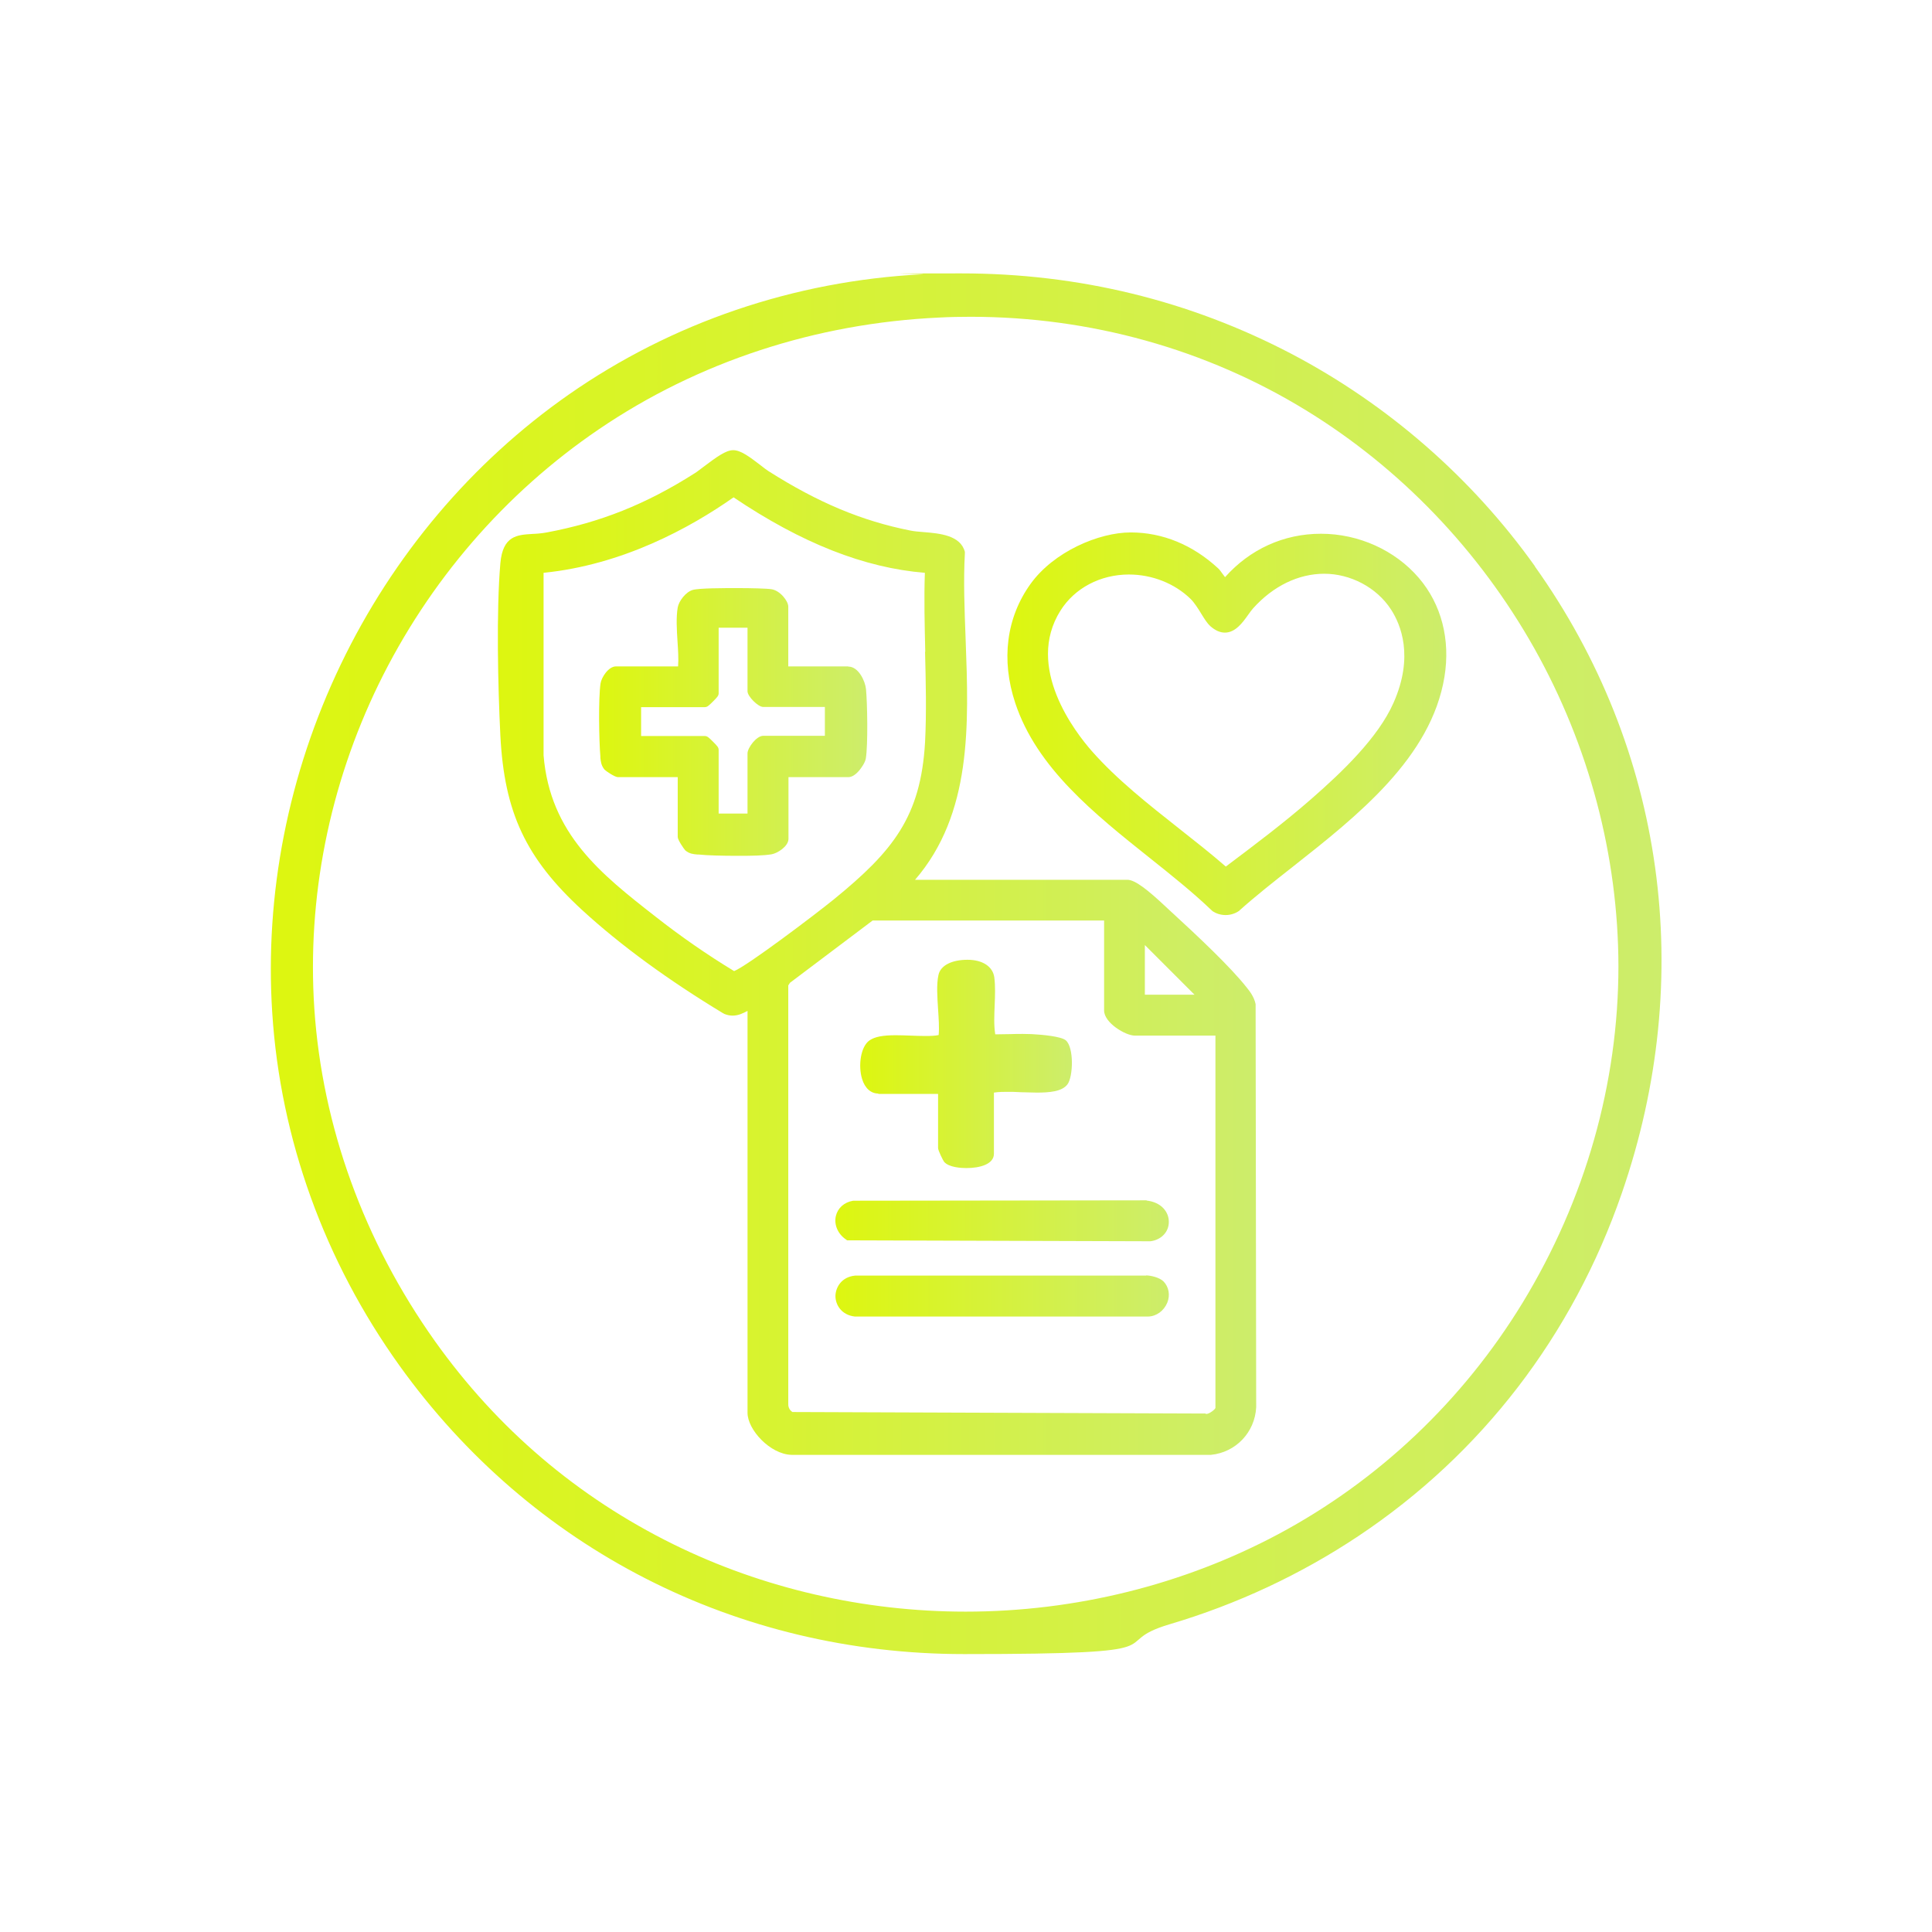
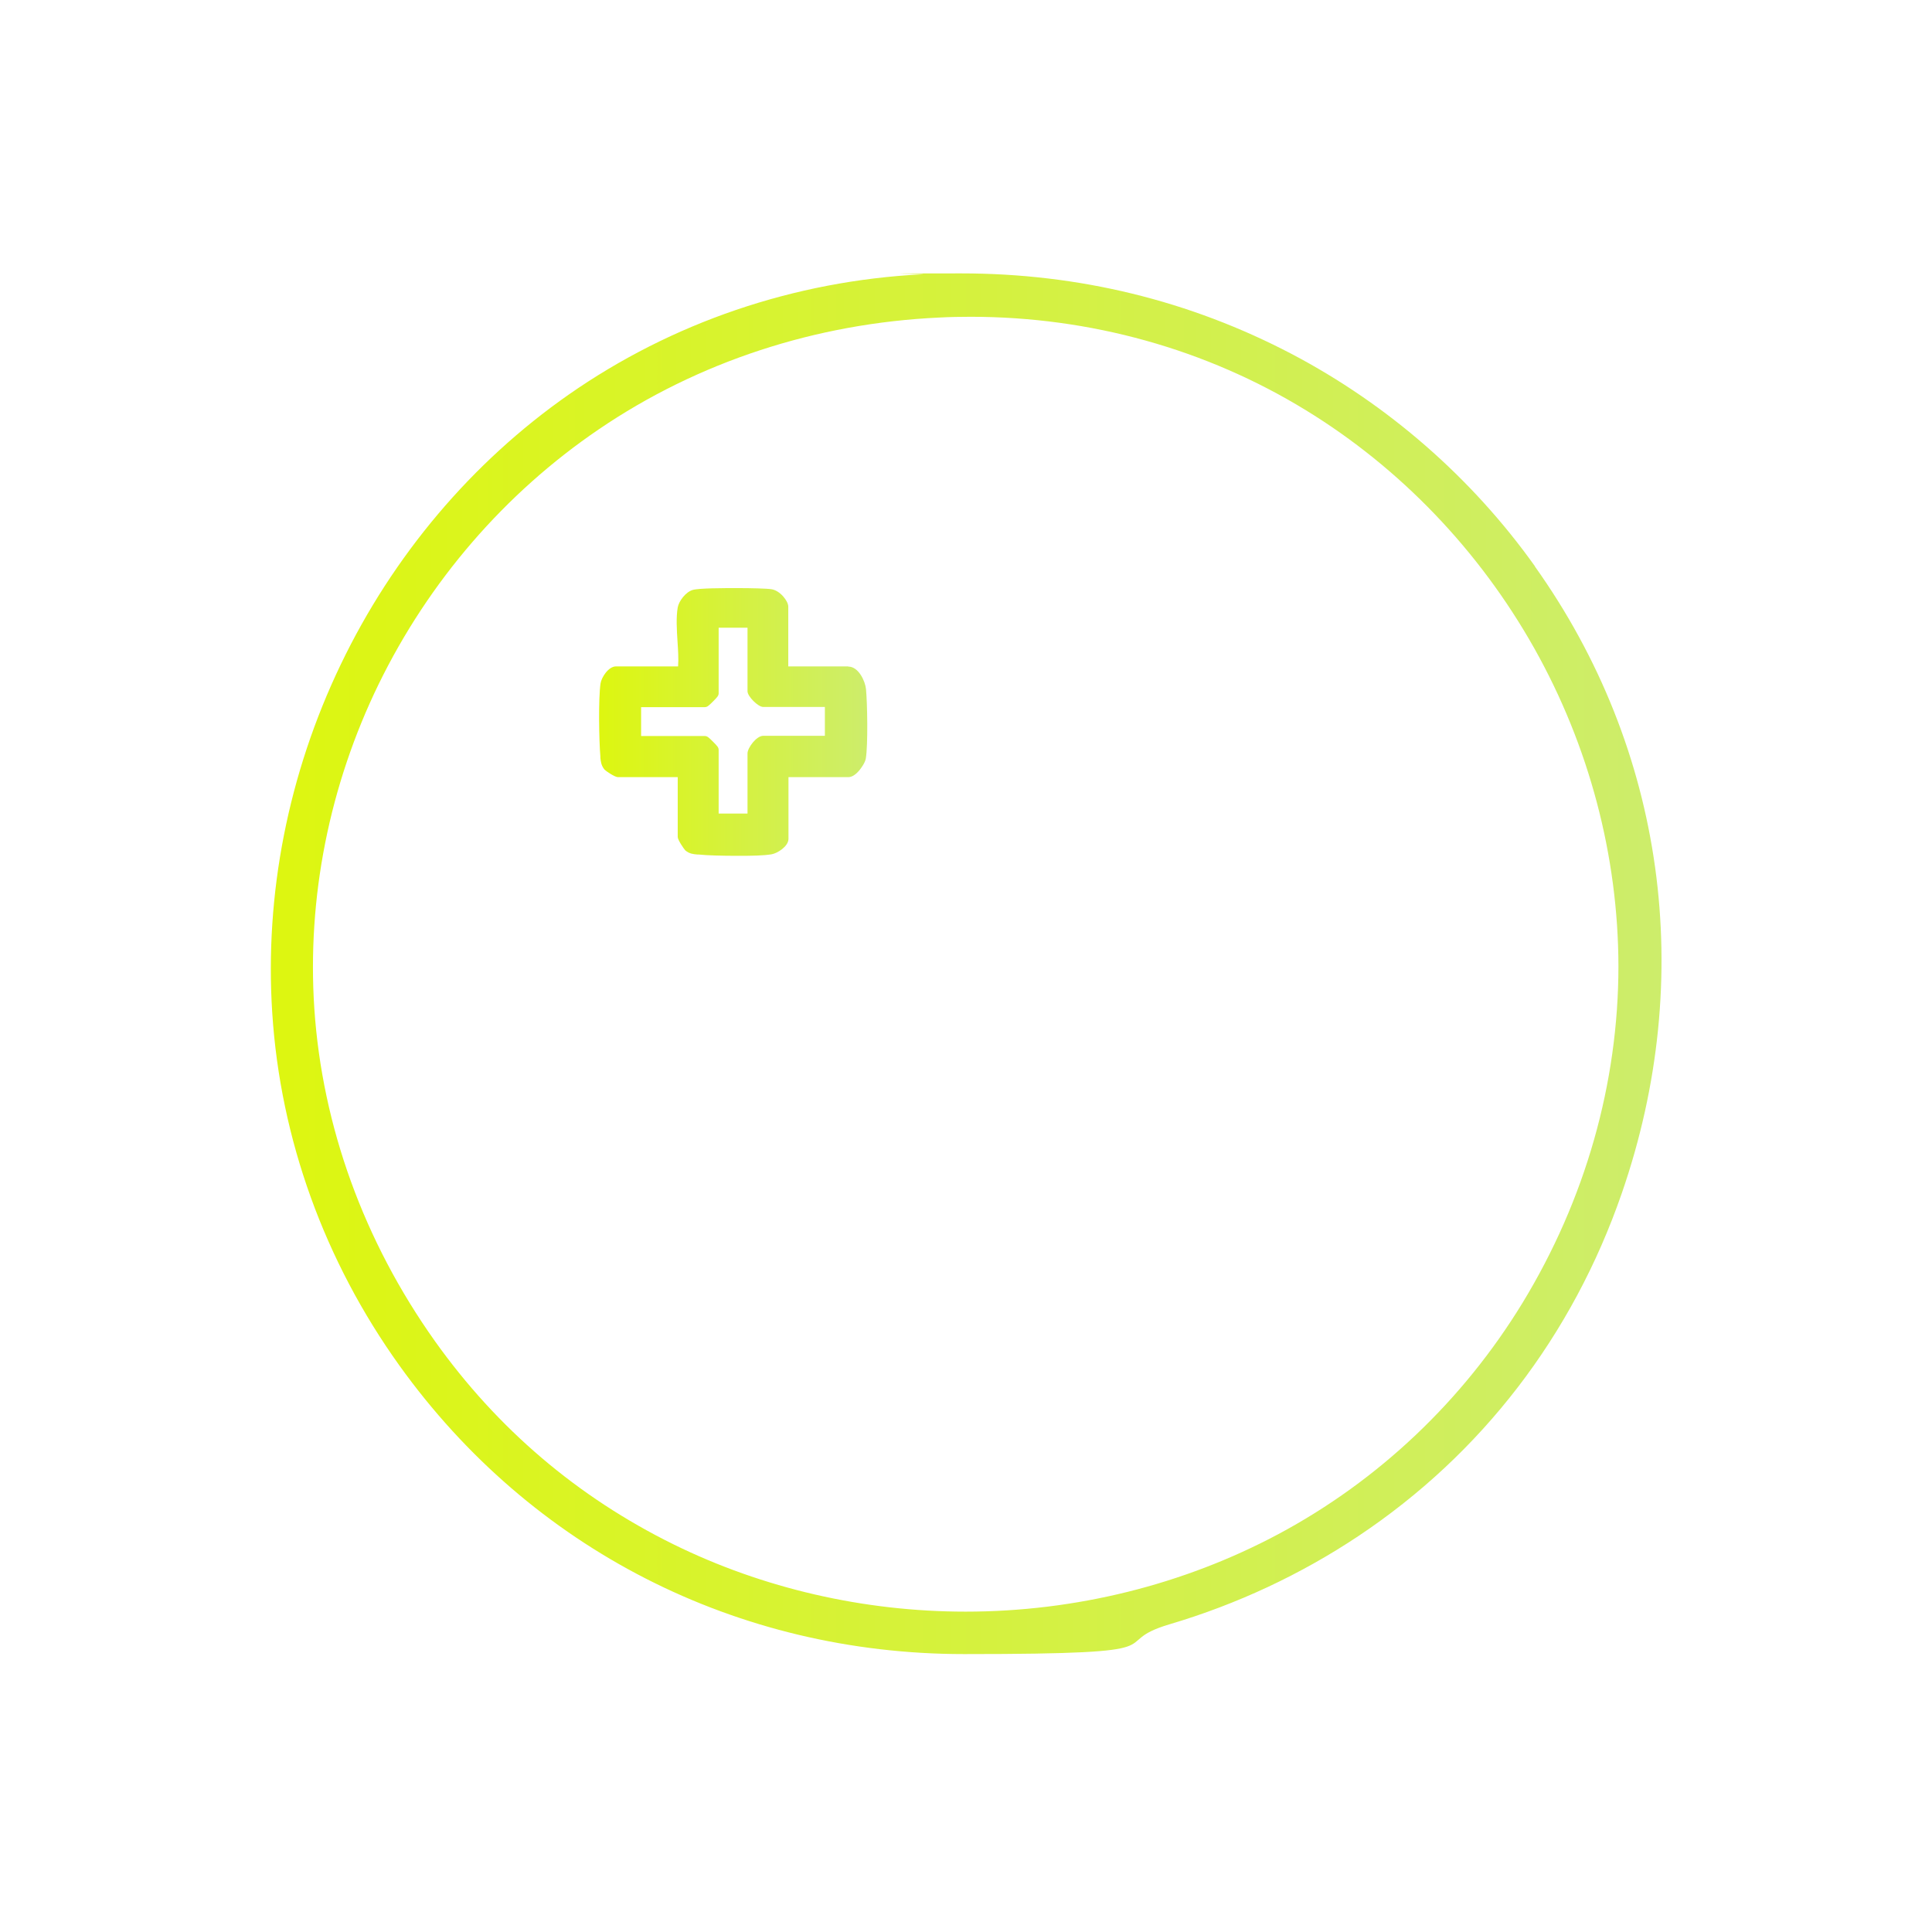
<svg xmlns="http://www.w3.org/2000/svg" xmlns:xlink="http://www.w3.org/1999/xlink" id="Ebene_1" version="1.1" viewBox="0 0 1024 1024">
  <defs>
    <style>
      .st0 {
        fill: url(#Neues_Verlaufsfeld_16);
      }

      .st1 {
        fill: url(#Neues_Verlaufsfeld_11);
      }

      .st2 {
        fill: url(#Neues_Verlaufsfeld_12);
      }

      .st3 {
        fill: url(#Neues_Verlaufsfeld_13);
      }

      .st4 {
        fill: url(#Neues_Verlaufsfeld_14);
      }

      .st5 {
        fill: url(#Neues_Verlaufsfeld_15);
      }

      .st6 {
        fill: url(#Neues_Verlaufsfeld_1);
      }
    </style>
    <linearGradient id="Neues_Verlaufsfeld_1" data-name="Neues Verlaufsfeld 1" x1="143.6" y1="510.8" x2="880.7" y2="510.8" gradientUnits="userSpaceOnUse">
      <stop offset="0" stop-color="#ddf610" />
      <stop offset="1" stop-color="#cded6b" />
    </linearGradient>
    <linearGradient id="Neues_Verlaufsfeld_11" data-name="Neues Verlaufsfeld 1" x1="263.8" y1="504.6" x2="665.9" y2="504.6" xlink:href="#Neues_Verlaufsfeld_1" />
    <linearGradient id="Neues_Verlaufsfeld_12" data-name="Neues Verlaufsfeld 1" x1="533.9" y1="383.6" x2="766.5" y2="383.6" xlink:href="#Neues_Verlaufsfeld_1" />
    <linearGradient id="Neues_Verlaufsfeld_13" data-name="Neues Verlaufsfeld 1" x1="455.9" y1="564" x2="568.1" y2="564" xlink:href="#Neues_Verlaufsfeld_1" />
    <linearGradient id="Neues_Verlaufsfeld_14" data-name="Neues Verlaufsfeld 1" x1="442.9" y1="647" x2="619.7" y2="647" xlink:href="#Neues_Verlaufsfeld_1" />
    <linearGradient id="Neues_Verlaufsfeld_15" data-name="Neues Verlaufsfeld 1" x1="442.8" y1="687" x2="619.6" y2="687" xlink:href="#Neues_Verlaufsfeld_1" />
    <linearGradient id="Neues_Verlaufsfeld_16" data-name="Neues Verlaufsfeld 1" x1="317.5" y1="382.6" x2="459.5" y2="382.6" xlink:href="#Neues_Verlaufsfeld_1" />
  </defs>
  <path class="st6" d="M813.6,300.2c-33.4-46.9-78-85.8-129-112.6-54-28.3-112.9-42.7-175.2-42.7s-13.9.2-20.8.5c-67.8,3.5-132.5,25.6-187.1,63.7-51.4,35.9-93.2,85.4-120.9,143.1-27.8,57.9-40.4,121.8-36.3,184.7,4.3,66.8,27.7,131.5,67.5,187,69.7,97.1,178.7,152.8,299.2,152.8s73.6-5.3,108.9-15.8c35.8-10.6,69.5-26.4,100-46.7,65.3-43.5,113.6-106.3,139.7-181.8,39.6-114.4,22.8-235.5-46.1-332.2ZM857.8,512c0,62.1-17.5,123.8-50.8,178.5-31.6,51.8-76.3,94.2-129.4,122.6-50.4,26.9-107.7,41.1-165.8,41.1-53.9,0-107.4-12.3-154.9-35.7-50.7-25-93.3-61.2-126.4-107.7-37.6-52.9-59.7-113.8-63.9-176.2-3.9-58.7,7.9-118.2,34.1-172,26.6-54.5,66.9-101.2,116.6-135,52.6-35.8,115.1-56.3,180.6-59.3,5.5-.3,11.1-.4,16.6-.4,63.3,0,124.7,17.1,177.6,49.5,50,30.6,91.9,74.3,121.1,126.2,29.1,51.8,44.5,110.1,44.6,168.5Z" />
-   <path class="st1" d="M665.5,532.2c-.8-3.8-3-6.7-4.8-8.9-8.6-10.9-25.7-27-41.3-41.3-.4-.4-.9-.8-1.4-1.3-9.5-8.9-16.3-14.4-20.5-14.4h-112.5c30.2-35,28.5-82,26.8-127.5-.6-15.9-1.2-31-.4-45.5v-.4s0-.4,0-.4c-2.3-8.8-13.3-9.8-22.1-10.5-2.5-.2-4.9-.4-6.8-.8-25.7-5.1-48.9-14.8-75.2-31.5-1.1-.7-2.7-1.9-4.3-3.2-6-4.6-10.5-7.9-14.4-7.9s-8.9,3.7-15.7,8.8c-1.9,1.4-3.6,2.8-4.8,3.5-25.8,16.4-50,26-78.3,31.3-2.7.5-5.2.7-7.7.8-8,.5-15.6.9-16.9,15.5-2.2,25.5-1.3,65.2,0,91.4,2.1,40.8,13.5,65,43.4,92.5,20.4,18.7,45.6,37.1,74.9,54.8h.2c0,.1.2.2.2.2,1.5.6,2.9.9,4.4.9,3.1,0,5.6-1.3,7.9-2.5v213c0,9,12,22,23.3,22.3h222.2s.1,0,.1,0c13.2-1.3,23.3-11.9,24-25.2h0c0,0-.3-213.3-.3-213.3v-.3ZM639,749.2l-219-.8c-2-1.3-2.3-3.3-2.2-4.7v-221.4c0,0,.9-1.4.9-1.4l43.8-33h122.7v47.7c0,6.5,11.3,13.3,16.3,13.3h42.7v197.4c-.5,1-3.3,3.1-4.7,3.1h-.4ZM490.3,345.5c.4,15.9.8,32.3,0,47.9-2.3,39.4-16.8,57.6-48.5,83.4-10.1,8.2-45.7,35.1-52.7,37.9-14.2-8.6-28.2-18.3-41.7-28.9-28.8-22.5-55.9-43.8-59.3-85.5v-96.7c41.8-4.2,77.5-23.7,100.7-40,36.1,24.3,69.3,37.4,101.4,40-.5,13.8-.1,28.1.2,41.8ZM606.8,527.2v-26.3l26.3,26.3h-26.3Z" />
-   <path class="st2" d="M700.1,282.9c-19.7,0-37.6,8.2-50.8,23-.5-.7-1.1-1.4-1.5-2-1-1.4-1.6-2.2-2.2-2.7-13.4-12.4-29.4-19-46.3-19s-40.8,10.2-53.1,27.3c-12.8,17.8-15.7,40.2-8.1,63.1,11.4,34.4,41.9,58.7,71.5,82.3,11.8,9.4,22.9,18.3,32.6,27.6h.1c0,.1.2.3.2.3,2,1.4,4.5,2.2,7.1,2.2s5.1-.8,7.1-2.2h.1c0,0,.1-.2.1-.2,8.5-7.6,18.1-15.2,28.3-23.2,34.4-27.1,73.4-57.9,80.4-100.7,3.2-19.7-1.6-38.4-13.6-52.4-12.5-14.6-31.8-23.4-51.8-23.4ZM598.3,304.5c12.3,0,24.3,4.7,32.8,13,1.9,1.9,3.9,5,5.6,7.8,1.7,2.8,3.2,5.1,4.7,6.5,2.6,2.3,5.2,3.5,7.8,3.5,5.6,0,9.4-5.3,12.4-9.5.9-1.3,1.8-2.5,2.6-3.4,10.6-11.8,24-18.3,37.7-18.3s27.7,7.1,35.4,19c5.1,7.9,12.2,24.8,1.3,49.4-8.2,18.6-27.5,36.9-43.4,50.8-14.5,12.7-30.2,24.5-45.5,36-7.9-6.9-16.5-13.6-24.7-20.1-16.2-12.8-33-26-46.3-41.1-8.7-9.9-35.6-44.4-16.6-74.5,7.5-11.9,21.1-19.1,36.3-19.1Z" />
-   <path class="st3" d="M465.5,579.8h31.7v28.7c0,1.3,2.7,6.7,3.2,7.3,2.6,3,9.2,3.3,11.8,3.3,7.1,0,14.6-2,14.6-7.6v-32.4c2.4-.4,5.6-.4,6.8-.4,2.4,0,4.9,0,7.6.2,2.7,0,5.5.2,8.2.2,6.8,0,13.5-.5,16.4-4.4,3-4,3.5-19.5-.9-23.3-2.5-2.1-12.4-3-18.1-3.3-1.5,0-3-.1-4.7-.1s-4.4,0-6.6.1c-2.1,0-4.3.1-6.4.1s-1.1,0-1.6,0c-.8-4.9-.5-10.3-.3-15.5.2-4.9.4-10-.2-14.7-.8-5.7-6.2-9.3-14.2-9.3s-14.3,2.8-15.4,8.1c-1.1,5-.6,11.7-.2,18.1.3,4.8.7,9.7.3,13.7-1.8.4-4.1.5-7.1.5h0c-2.4,0-5.1-.1-7.7-.2-2.7-.1-5.4-.2-8-.2-6.8,0-11,.8-13.8,2.7-4.8,3.3-6.1,13.5-4,20.4,1.5,5,4.7,7.8,8.6,7.8Z" />
-   <path class="st4" d="M607.8,636.2h-.2s-155.2.2-155.2.2h-.2c-4.8.8-8.2,3.9-9.2,8.2-1,4.6,1.1,9.4,5.3,12.3l.7.5,160.5.5h.2c5.8-.7,9.9-5,9.8-10.4,0-4.9-3.7-10.3-11.9-11.2Z" />
-   <path class="st5" d="M607.5,676.1h-154.2s-.1,0-.1,0c-7.1.7-10.3,6.1-10.4,10.8,0,4.7,3.2,10.1,10.3,10.9h.2s155.2,0,155.2,0h0c4.4-.1,8.4-3,10.2-7.4,1.6-4,.8-8.3-2-11.2-2.2-2.2-7-3.2-9.2-3.2Z" />
  <path class="st0" d="M449.5,353.2h-31.7v-31.7c0-2.9-4.3-8.5-8.9-9.2-2.5-.4-10.9-.6-18-.6s-20.6,0-23.8,1c-3.7,1.1-7.3,5.9-7.9,9.3-.9,5.3-.5,11.8-.1,18.1.3,4.5.6,9.1.3,13.1h-32.9c-4,0-7.7,5.8-8.2,9-1.2,7.9-.8,30.8-.1,38.7v.7c.2,1.9.4,4.1,2.2,6.3.5.6,5.4,4,7.1,4h31.7v31.7c0,1.7,3.5,6.6,4,7.1,2.2,1.9,4.4,2,6.3,2.2h.7c4.4.5,12.8.7,20.8.7s13.4-.1,17.9-.8c3.1-.5,9-4.2,9-8.2v-32.7h31.7c1.9,0,4-1.3,6.1-3.9.6-.8,2.8-3.6,3.2-6,1.2-7.5.8-29.2.1-36.7-.4-4.2-3.9-12-9.4-12ZM396.2,399.5v31.7h-15.3v-33.7c0-1.3-.6-2-3-4.4-2.4-2.4-3.1-3-4.4-3h-33.7v-15.3h33.7c1.3,0,2-.6,4.4-3s3-3.1,3-4.4v-34.7h15.3v33.7c0,2.7,5.6,8.3,8.3,8.3h32.7v15.3h-32.7c-3.6,0-8.3,6.4-8.3,9.3Z" />
</svg>